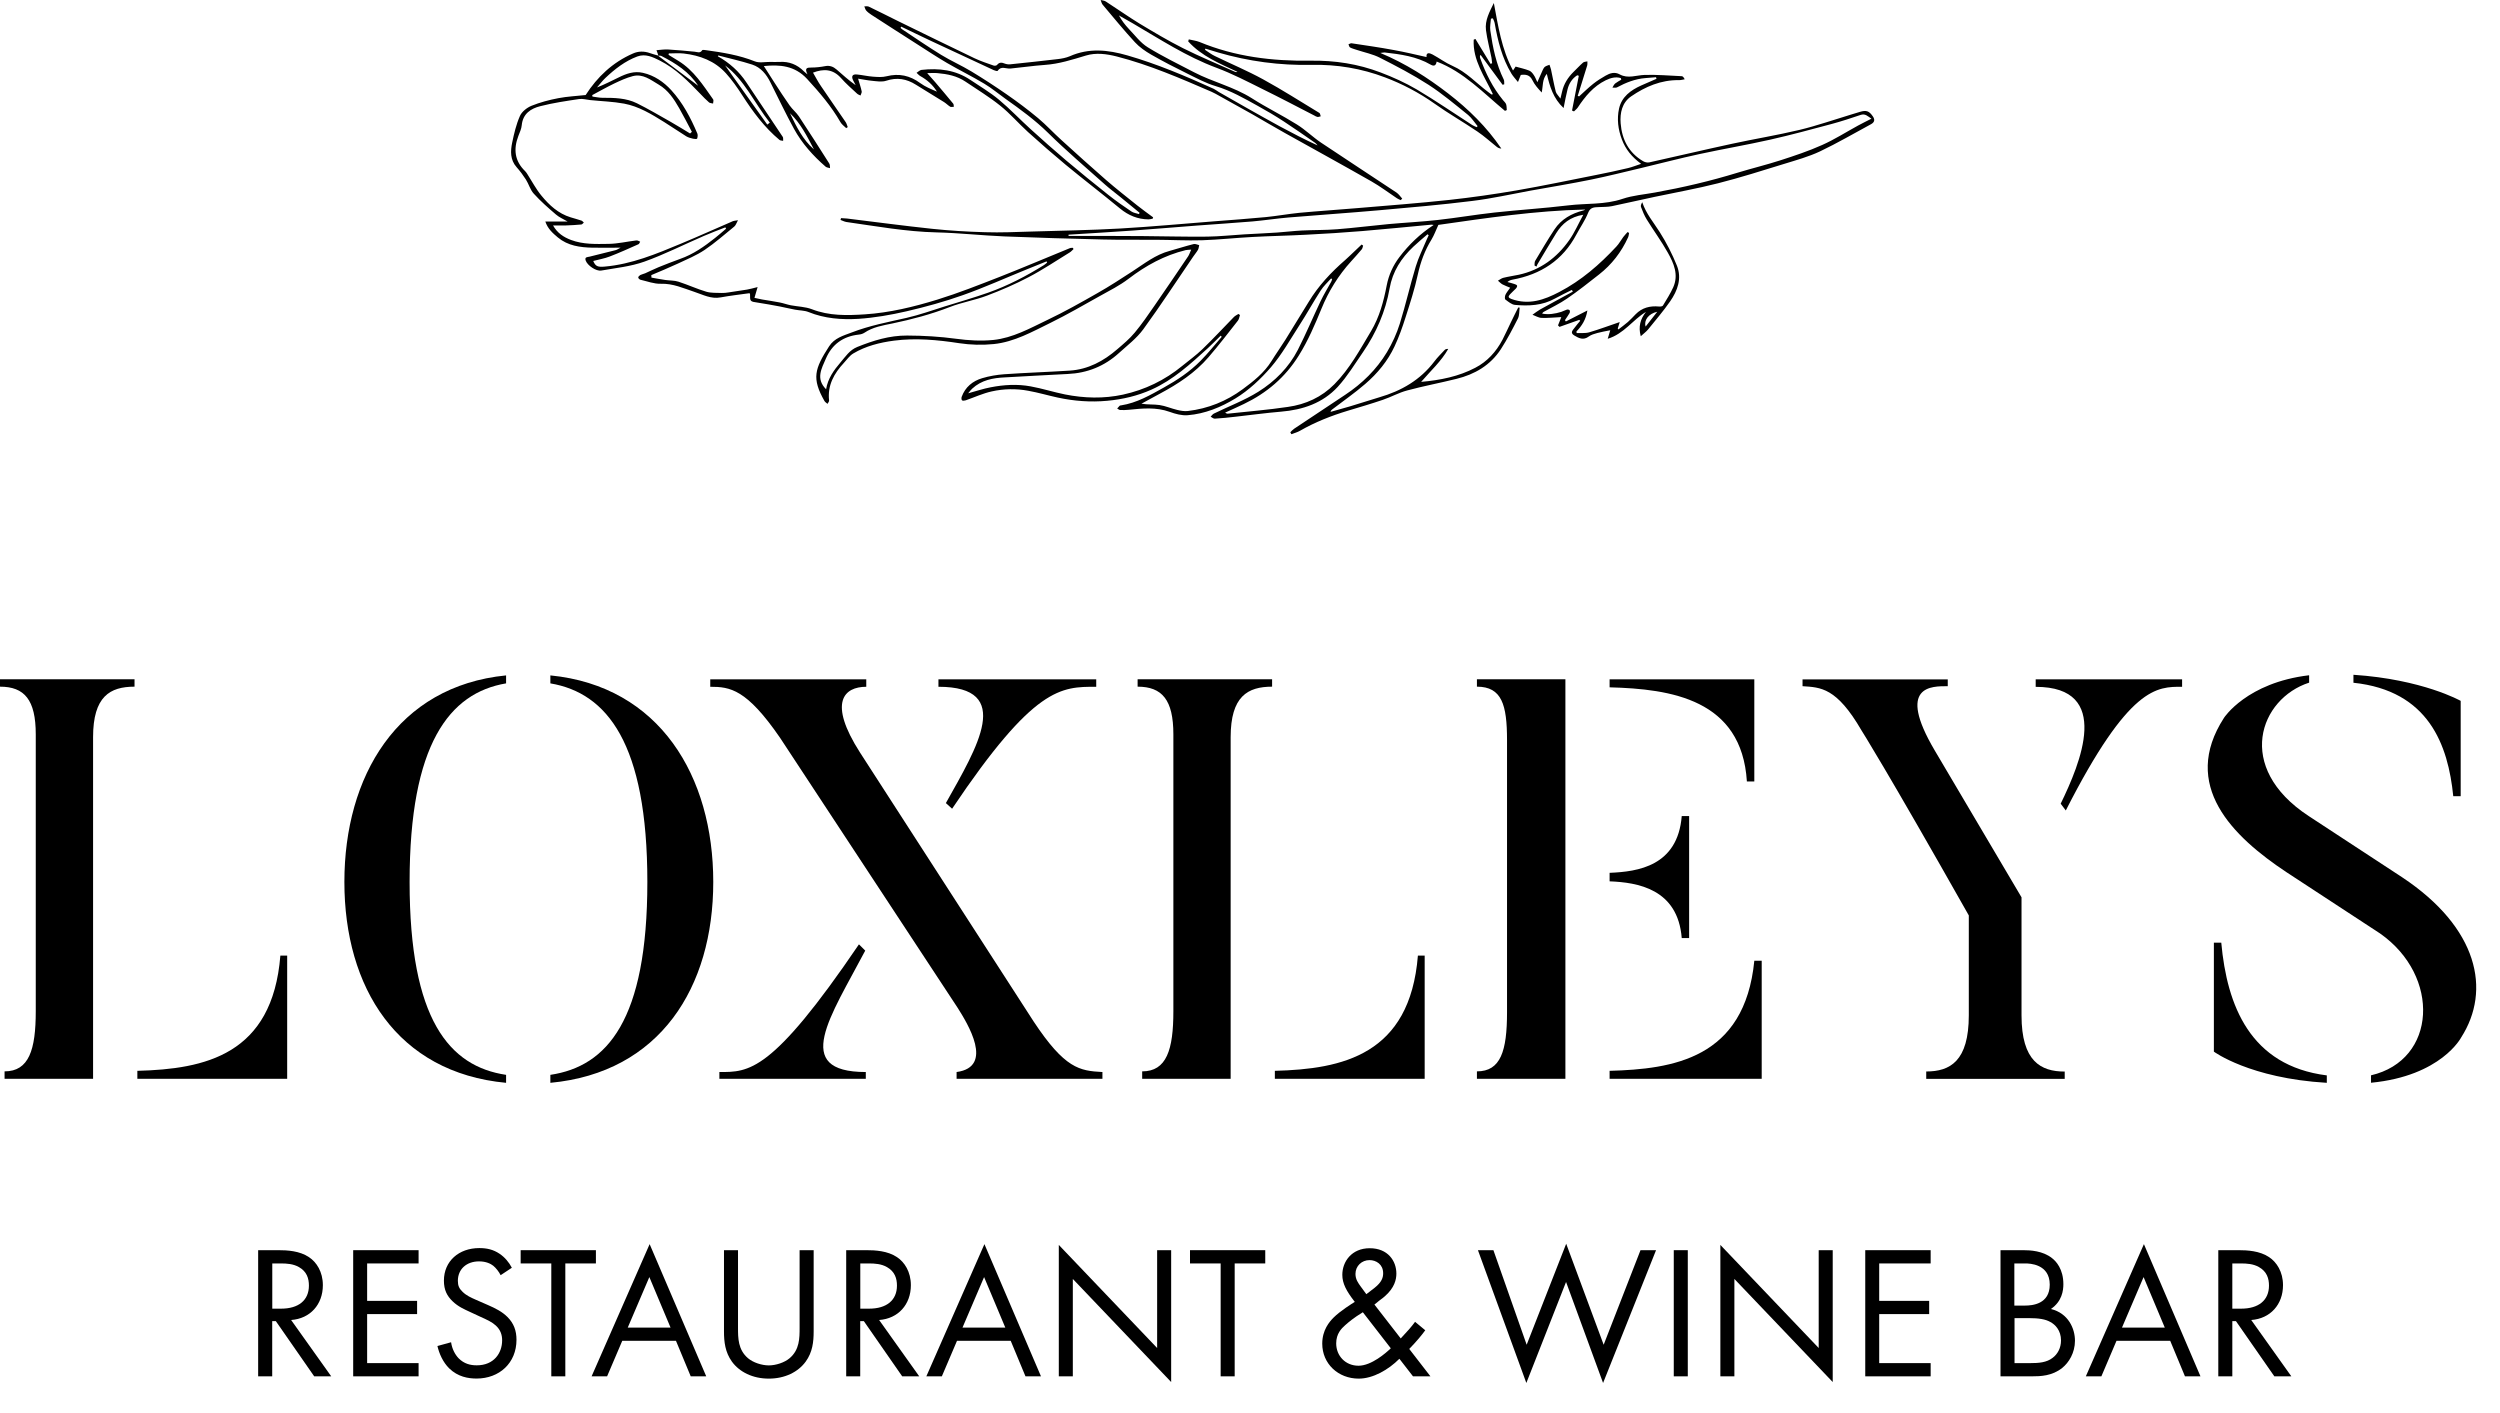
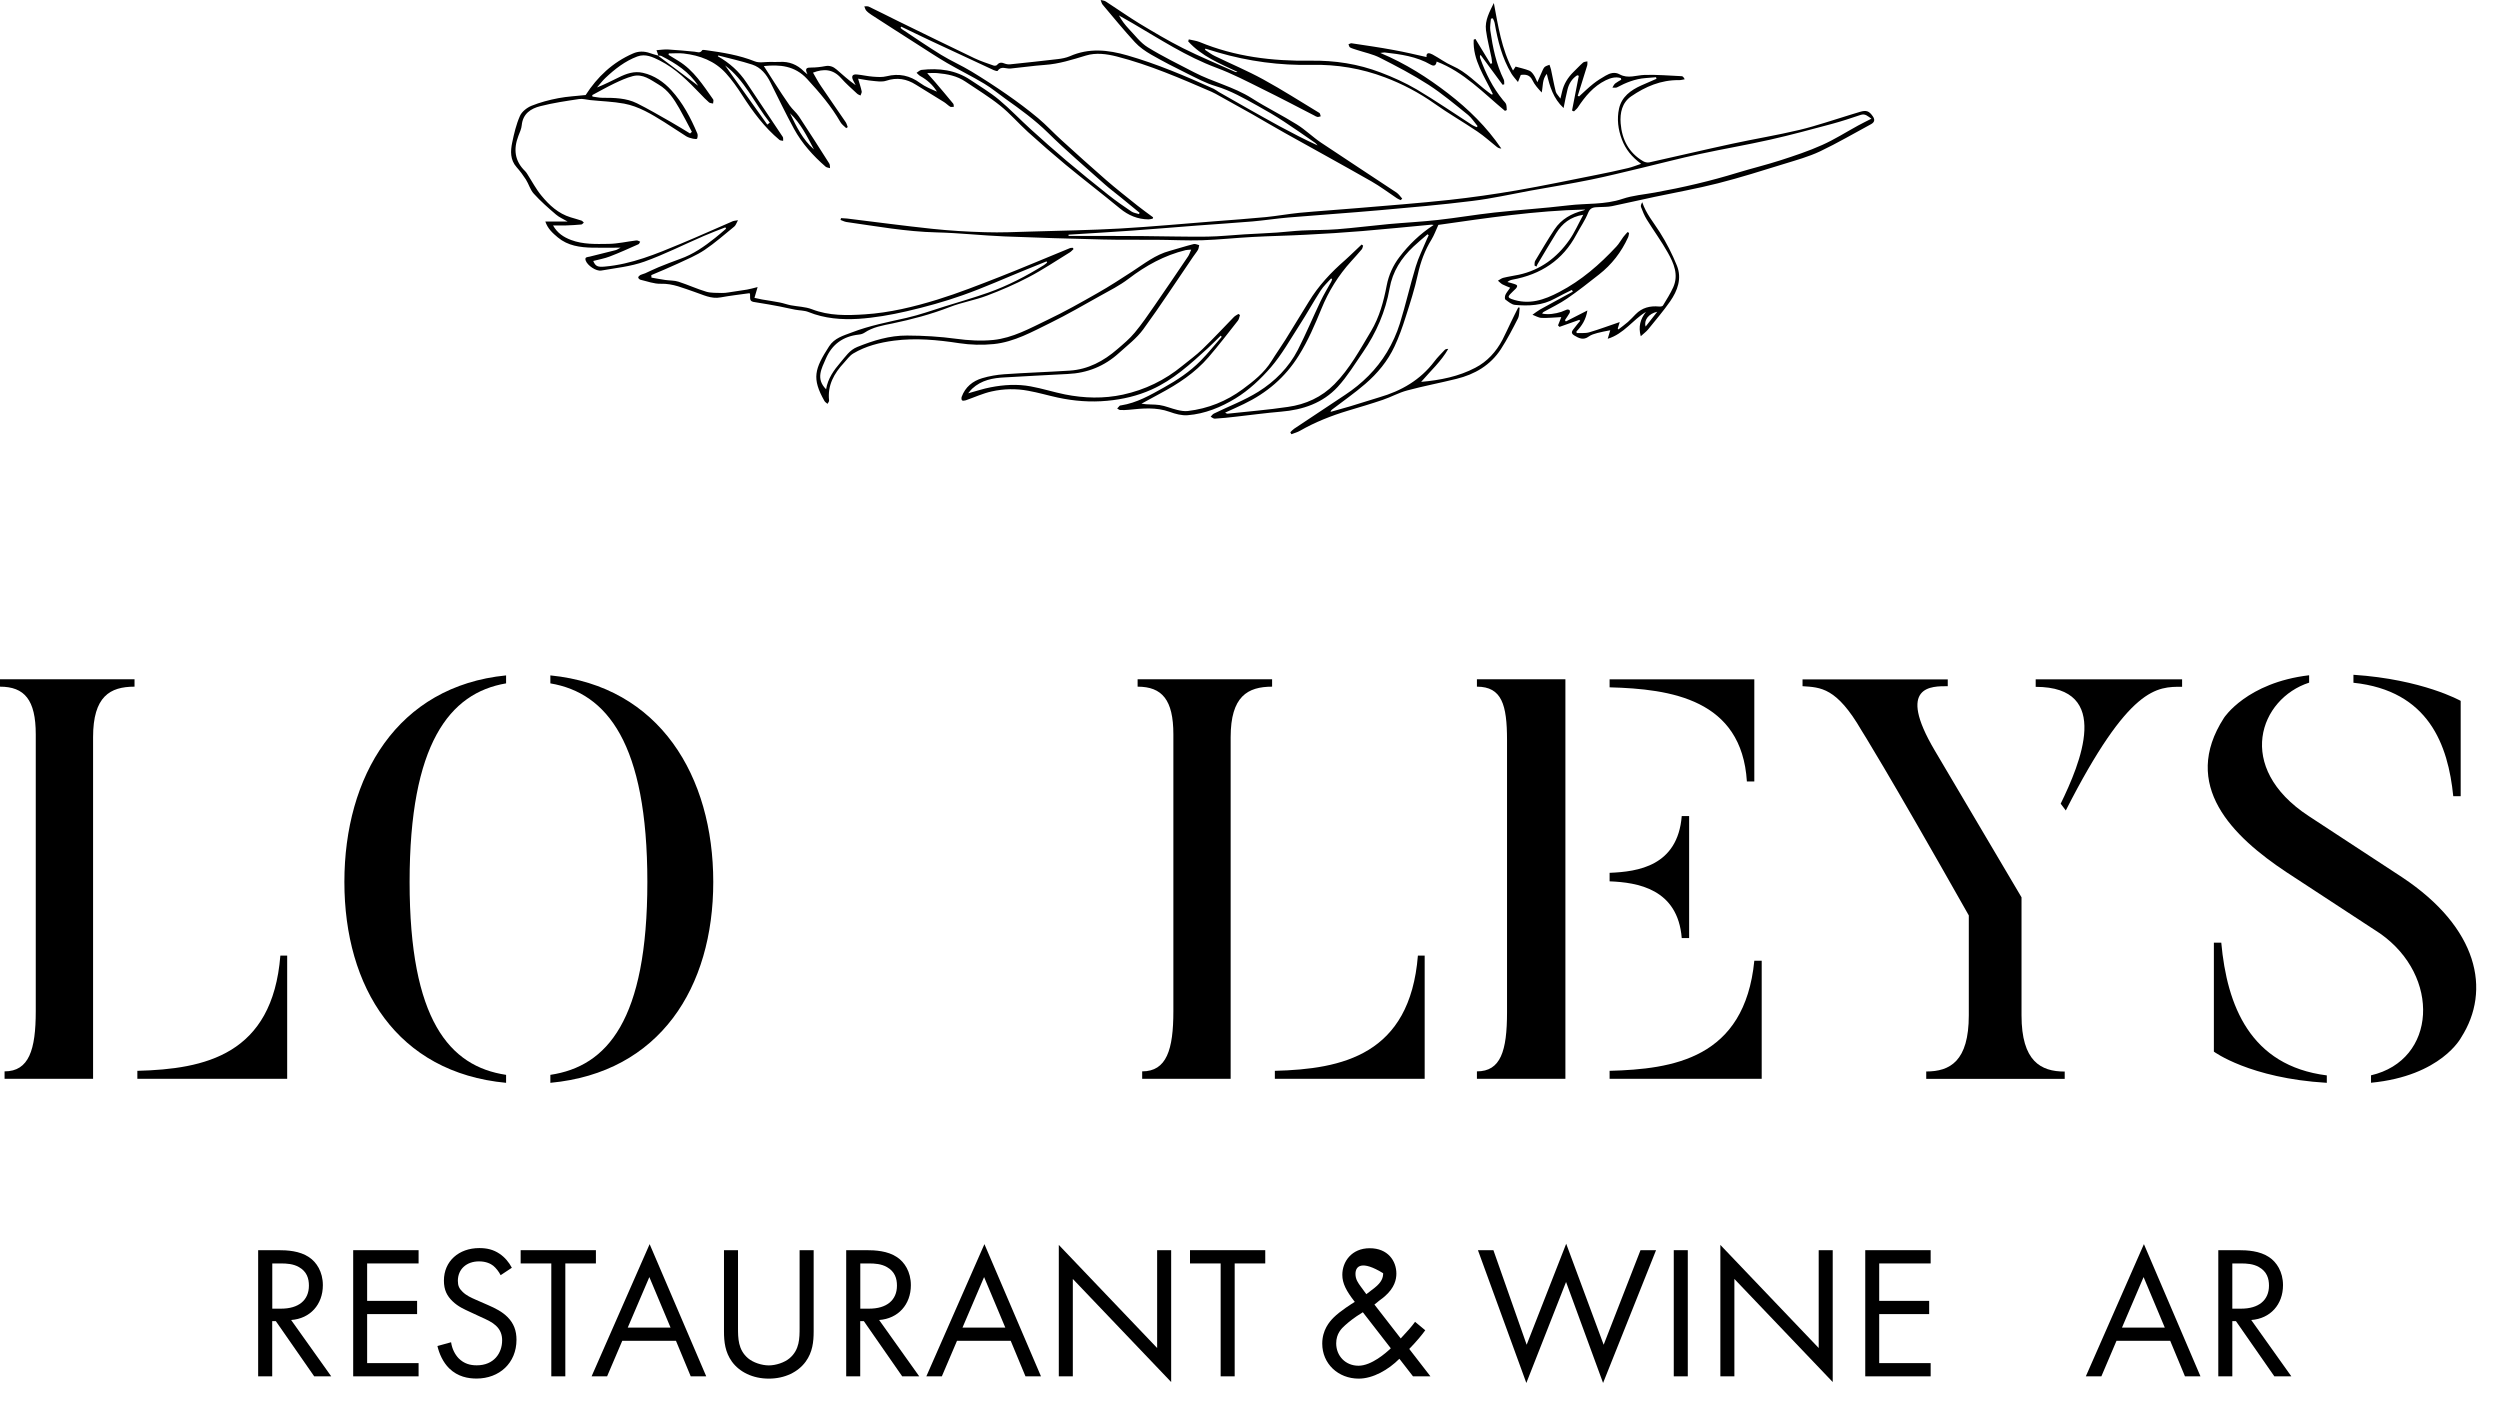
<svg xmlns="http://www.w3.org/2000/svg" fill="none" height="100%" overflow="visible" preserveAspectRatio="none" style="display: block;" viewBox="0 0 69 39" width="100%">
  <g id="Layer 1">
    <g id="Group">
      <path d="M2.569 29.775H0.126V29.57C0.8 29.57 0.987 28.974 0.987 27.911V20.268C0.987 19.313 0.674 18.952 0 18.952V18.748H3.713V18.952C3.038 18.952 2.569 19.218 2.569 20.346V29.775ZM7.926 29.775H3.791V29.555C5.655 29.507 7.519 29.116 7.738 26.375H7.926V29.773V29.775Z" fill="black" id="Vector" />
      <path d="M13.968 29.666V29.886C10.96 29.603 9.505 27.254 9.505 24.342C9.505 21.43 10.962 18.939 13.968 18.641V18.861C12.402 19.126 11.305 20.538 11.305 24.342C11.305 28.146 12.402 29.431 13.968 29.666ZM15.19 29.886V29.666C16.756 29.431 17.867 28.163 17.867 24.342C17.867 20.52 16.756 19.126 15.19 18.861V18.641C18.213 18.939 19.686 21.43 19.686 24.342C19.686 27.254 18.213 29.603 15.19 29.886Z" fill="black" id="Vector_2" />
-       <path d="M30.427 29.588V29.775H26.402V29.588C27.45 29.447 26.7 28.242 26.432 27.817L21.53 20.364C20.605 19.018 20.151 18.955 19.603 18.955V18.75H23.909V18.955C23.298 18.955 22.843 19.377 23.737 20.771L28.529 28.194C29.39 29.494 29.797 29.555 30.423 29.588H30.427ZM23.881 26.236C22.926 28.052 21.83 29.588 23.896 29.588V29.775H19.855V29.588C20.669 29.588 21.295 29.618 23.707 26.064L23.879 26.236H23.881ZM25.901 18.955V18.75H30.256V18.955C29.286 18.955 28.548 18.939 26.278 22.321L26.106 22.165C26.967 20.629 28 18.955 25.901 18.955Z" fill="black" id="Vector_3" />
      <path d="M33.966 29.775H31.524V29.57C32.198 29.57 32.385 28.974 32.385 27.911V20.268C32.385 19.313 32.072 18.952 31.398 18.952V18.748H35.11V18.952C34.436 18.952 33.966 19.218 33.966 20.346V29.775ZM39.321 29.775H35.186V29.555C37.05 29.507 38.914 29.116 39.134 26.375H39.321V29.773V29.775Z" fill="black" id="Vector_4" />
      <path d="M43.205 29.775H40.763V29.57C41.42 29.57 41.594 29.007 41.594 27.941V20.425C41.594 19.455 41.452 18.952 40.763 18.952V18.748H43.205V29.773V29.775ZM44.425 18.97V18.75H48.419V21.569H48.214C48.073 19.298 46.115 19.015 44.423 18.97H44.425ZM44.425 24.325V24.09C45.209 24.059 46.305 23.902 46.416 22.524H46.62V25.89H46.416C46.307 24.529 45.193 24.355 44.425 24.325ZM48.623 29.775H44.425V29.555C46.163 29.507 48.153 29.227 48.419 26.517H48.623V29.775Z" fill="black" id="Vector_5" />
      <path d="M56.986 29.573V29.777H53.164V29.573C53.821 29.573 54.339 29.29 54.339 28.022V25.266C52.038 21.195 51.379 20.162 51.379 20.162C50.689 18.972 50.252 18.972 49.75 18.939V18.752H53.758V18.939C53.319 18.939 52.334 18.909 53.397 20.71L55.794 24.766V28.024C55.794 29.292 56.327 29.575 56.984 29.575L56.986 29.573ZM56.185 18.75H60.226V18.955C59.537 18.955 58.769 18.924 57.016 22.369L56.875 22.182C57.408 21.086 58.315 18.957 56.185 18.957V18.752V18.75Z" fill="black" id="Vector_6" />
      <path d="M67.93 28.631C67.93 28.631 67.382 29.697 65.44 29.884V29.679C67.256 29.257 67.367 26.939 65.69 25.764L63.106 24.072C61.618 23.085 60.176 21.675 61.383 19.811C61.383 19.811 62.01 18.841 63.732 18.637V18.841C62.371 19.281 61.666 21.175 63.717 22.521L66.301 24.214C68.4 25.608 68.761 27.33 67.93 28.631ZM64.22 29.681V29.886C62.09 29.76 61.103 29.025 61.103 29.025V26.017H61.307C61.464 27.754 62.105 29.414 64.22 29.681ZM64.955 18.844V18.624C66.867 18.75 67.915 19.344 67.915 19.344V21.976H67.71C67.569 20.566 67.036 19.063 64.955 18.844Z" fill="black" id="Vector_7" />
    </g>
    <path d="M18.167 1.52C18.154 1.485 18.141 1.451 18.119 1.385C18.235 1.377 18.339 1.359 18.444 1.366C18.687 1.379 18.931 1.405 19.172 1.427C19.246 1.433 19.322 1.481 19.381 1.385C19.392 1.37 19.453 1.381 19.488 1.385C19.944 1.448 20.399 1.52 20.834 1.694C20.958 1.744 21.116 1.707 21.258 1.709C21.343 1.709 21.428 1.714 21.512 1.709C21.778 1.692 22.002 1.781 22.189 1.97C22.208 1.99 22.23 2.005 22.287 2.053C22.195 1.866 22.282 1.866 22.398 1.864C22.524 1.864 22.652 1.849 22.776 1.825C22.9 1.801 23 1.84 23.089 1.918C23.259 2.066 23.424 2.216 23.616 2.351C23.592 2.305 23.566 2.26 23.544 2.212C23.492 2.103 23.529 2.044 23.648 2.055C23.798 2.07 23.946 2.105 24.094 2.116C24.218 2.125 24.351 2.136 24.468 2.105C24.814 2.018 25.114 2.084 25.399 2.294C25.536 2.395 25.699 2.46 25.86 2.529C25.747 2.345 25.59 2.205 25.403 2.101C25.362 2.079 25.332 2.04 25.297 2.01C25.343 1.981 25.386 1.936 25.434 1.929C25.915 1.875 26.373 1.929 26.785 2.207C27.05 2.386 27.326 2.547 27.57 2.751C27.876 3.006 28.152 3.299 28.448 3.567C28.768 3.858 29.092 4.145 29.423 4.426C29.808 4.75 30.197 5.068 30.593 5.381C30.795 5.542 31.008 5.69 31.224 5.835C31.284 5.877 31.365 5.885 31.437 5.909C31.441 5.896 31.448 5.885 31.452 5.872C31.278 5.731 31.106 5.587 30.932 5.446C30.786 5.326 30.634 5.215 30.495 5.091C29.969 4.62 29.429 4.163 28.927 3.667C28.564 3.31 28.159 3.017 27.748 2.725C27.552 2.586 27.367 2.429 27.163 2.308C26.828 2.107 26.478 1.936 26.141 1.74C25.86 1.577 25.59 1.396 25.316 1.222C24.892 0.953 24.47 0.679 24.048 0.407C23.998 0.374 23.948 0.337 23.907 0.291C23.881 0.261 23.872 0.215 23.855 0.176C23.896 0.176 23.944 0.167 23.979 0.183C24.251 0.313 24.518 0.45 24.788 0.583C25.49 0.926 26.191 1.27 26.895 1.607C27.065 1.688 27.245 1.746 27.422 1.809C27.45 1.82 27.502 1.812 27.517 1.794C27.581 1.714 27.648 1.72 27.731 1.755C27.776 1.772 27.833 1.781 27.883 1.775C28.322 1.729 28.759 1.683 29.197 1.631C29.307 1.618 29.423 1.596 29.525 1.553C30.053 1.318 30.58 1.374 31.115 1.529C31.937 1.766 32.72 2.099 33.498 2.451C33.548 2.475 33.592 2.512 33.64 2.54C33.91 2.695 34.179 2.849 34.449 3.001C34.74 3.164 35.032 3.33 35.325 3.489C35.665 3.671 36.006 3.85 36.365 4.013C36.343 3.989 36.324 3.961 36.298 3.943C36.013 3.745 35.728 3.545 35.439 3.356C35.202 3.201 34.958 3.056 34.712 2.921C34.338 2.714 33.968 2.501 33.553 2.377C33.281 2.297 33.024 2.157 32.768 2.031C32.431 1.866 32.098 1.694 31.772 1.507C31.611 1.414 31.45 1.303 31.324 1.166C31.015 0.831 30.726 0.476 30.432 0.128C30.404 0.093 30.395 0.043 30.378 -7.815e-05C30.427 0.013 30.484 0.015 30.523 0.043C30.83 0.241 31.13 0.454 31.443 0.646C31.837 0.883 32.233 1.12 32.644 1.327C33.116 1.564 33.603 1.764 34.084 1.981C34.103 1.99 34.125 1.994 34.153 1.983C33.666 1.753 33.164 1.553 32.794 1.142C32.8 1.124 32.807 1.105 32.811 1.087C32.909 1.111 33.014 1.122 33.107 1.159C34.088 1.566 35.119 1.69 36.169 1.675C36.839 1.664 37.485 1.764 38.107 2.001C38.449 2.131 38.786 2.284 39.101 2.468C39.623 2.777 40.123 3.123 40.635 3.452C40.672 3.475 40.715 3.491 40.756 3.51C40.765 3.502 40.774 3.491 40.782 3.482C40.695 3.378 40.621 3.256 40.517 3.171C40.16 2.884 39.81 2.588 39.427 2.34C38.999 2.064 38.542 1.825 38.086 1.594C37.888 1.492 37.659 1.448 37.446 1.377C37.383 1.355 37.318 1.34 37.261 1.309C37.237 1.296 37.233 1.253 37.218 1.222C37.246 1.214 37.276 1.192 37.3 1.194C37.692 1.253 38.083 1.309 38.47 1.381C38.771 1.435 39.069 1.507 39.373 1.575C39.356 1.44 39.451 1.457 39.536 1.503C39.723 1.603 39.893 1.733 40.084 1.816C40.474 1.986 40.752 2.301 41.083 2.547C41.109 2.566 41.135 2.586 41.163 2.606C41.167 2.61 41.18 2.606 41.204 2.599C40.976 2.112 40.645 1.662 40.674 1.096C40.689 1.09 40.706 1.081 40.721 1.074C40.861 1.303 41 1.531 41.139 1.762C41.154 1.757 41.17 1.751 41.183 1.746C41.176 1.696 41.174 1.644 41.165 1.594C41.115 1.34 41.046 1.09 41.013 0.833C40.978 0.559 41.115 0.322 41.23 0.083C41.35 0.715 41.439 1.351 41.759 1.946C41.8 1.886 41.824 1.846 41.831 1.838C41.97 1.877 42.092 1.903 42.207 1.949C42.259 1.97 42.303 2.025 42.335 2.075C42.37 2.125 42.392 2.186 42.431 2.268C42.49 2.134 42.533 2.031 42.579 1.933C42.594 1.901 42.614 1.862 42.642 1.842C42.677 1.816 42.725 1.805 42.766 1.788C42.779 1.829 42.796 1.87 42.807 1.914C42.851 2.12 42.888 2.327 42.94 2.532C42.955 2.588 43.01 2.636 43.068 2.721C43.09 2.632 43.101 2.584 43.112 2.536C43.16 2.318 43.273 2.138 43.431 1.983C43.519 1.899 43.601 1.807 43.693 1.727C43.721 1.703 43.771 1.703 43.812 1.694C43.812 1.733 43.816 1.772 43.806 1.809C43.721 2.09 43.632 2.368 43.545 2.647C43.558 2.651 43.571 2.656 43.584 2.66C43.714 2.542 43.838 2.421 43.975 2.312C44.082 2.227 44.197 2.155 44.315 2.088C44.436 2.018 44.567 1.977 44.704 2.053C44.932 2.179 45.161 2.075 45.391 2.068C45.733 2.057 46.076 2.088 46.418 2.103C46.444 2.103 46.47 2.134 46.498 2.188C46.444 2.197 46.389 2.214 46.335 2.212C45.843 2.205 45.413 2.39 45.019 2.66C44.767 2.834 44.708 3.119 44.73 3.404C44.765 3.847 44.952 4.217 45.352 4.45C45.4 4.478 45.467 4.493 45.519 4.482C46.283 4.313 47.044 4.132 47.81 3.967C48.425 3.834 49.049 3.732 49.663 3.586C50.143 3.471 50.611 3.306 51.083 3.164C51.168 3.138 51.255 3.112 51.34 3.086C51.509 3.036 51.587 3.062 51.688 3.208C51.751 3.297 51.744 3.371 51.64 3.428C51.172 3.68 50.713 3.95 50.233 4.178C49.919 4.326 49.58 4.419 49.247 4.522C48.641 4.709 48.034 4.902 47.416 5.059C46.837 5.207 46.246 5.311 45.661 5.435C45.269 5.518 44.88 5.609 44.489 5.69C44.369 5.714 44.245 5.709 44.123 5.716C44.001 5.722 43.893 5.716 43.832 5.874C43.749 6.083 43.616 6.27 43.51 6.47C43.131 7.186 42.525 7.575 41.742 7.719C41.698 7.728 41.655 7.741 41.605 7.784C41.67 7.801 41.733 7.817 41.796 7.838C41.824 7.847 41.865 7.862 41.872 7.884C41.879 7.906 41.857 7.945 41.835 7.967C41.785 8.021 41.724 8.069 41.674 8.126C41.622 8.184 41.624 8.219 41.715 8.252C42.194 8.426 42.616 8.28 43.038 8.058C43.645 7.741 44.151 7.301 44.612 6.805C44.686 6.727 44.736 6.629 44.802 6.542C44.839 6.494 44.88 6.451 44.921 6.405C44.934 6.414 44.95 6.42 44.963 6.429C44.954 6.47 44.952 6.516 44.934 6.553C44.749 6.958 44.484 7.303 44.132 7.577C43.843 7.804 43.556 8.032 43.253 8.239C43.049 8.38 42.822 8.487 42.605 8.608C42.59 8.617 42.575 8.628 42.564 8.656C42.744 8.689 42.918 8.661 43.09 8.608C43.144 8.591 43.194 8.561 43.247 8.545C43.268 8.539 43.307 8.545 43.321 8.563C43.334 8.578 43.331 8.619 43.321 8.639C43.281 8.706 43.236 8.771 43.192 8.837L43.218 8.872C43.403 8.778 43.586 8.684 43.812 8.569C43.771 8.822 43.66 8.993 43.51 9.148C43.512 9.163 43.514 9.178 43.516 9.193C43.632 9.187 43.753 9.204 43.862 9.172C44.138 9.091 44.41 8.989 44.704 8.889C44.684 8.952 44.667 9.009 44.65 9.067L44.667 9.093C44.756 9.024 44.847 8.959 44.932 8.885C45.006 8.819 45.074 8.745 45.143 8.674C45.322 8.491 45.541 8.437 45.789 8.46C45.826 8.465 45.885 8.456 45.898 8.432C45.998 8.267 46.102 8.104 46.181 7.93C46.335 7.584 46.198 7.269 46.033 6.975C45.857 6.66 45.641 6.366 45.45 6.057C45.385 5.951 45.335 5.831 45.291 5.711C45.278 5.674 45.302 5.624 45.326 5.581C45.43 5.896 45.639 6.138 45.809 6.407C45.994 6.699 46.154 7.012 46.283 7.332C46.424 7.686 46.302 8.021 46.096 8.317C45.909 8.587 45.693 8.837 45.487 9.093C45.435 9.156 45.365 9.206 45.285 9.28C45.213 9.015 45.274 8.806 45.428 8.608C45.06 8.83 44.821 9.215 44.373 9.35C44.395 9.276 44.412 9.217 44.443 9.115C44.306 9.143 44.193 9.161 44.086 9.191C44.006 9.213 43.916 9.239 43.851 9.287C43.701 9.4 43.575 9.335 43.447 9.257C43.327 9.183 43.408 9.115 43.455 9.05C43.505 8.982 43.56 8.919 43.614 8.854C43.605 8.845 43.597 8.837 43.588 8.828C43.405 8.893 43.225 8.956 43.042 9.022C43.029 9.009 43.016 8.993 43.001 8.98C43.031 8.904 43.062 8.828 43.092 8.752C42.91 8.761 42.727 8.78 42.546 8.774C42.462 8.771 42.379 8.717 42.296 8.687C42.366 8.639 42.433 8.584 42.505 8.543C42.805 8.376 43.107 8.215 43.41 8.049C43.401 8.034 43.392 8.017 43.384 8.002C43.227 8.08 43.068 8.156 42.914 8.241C42.568 8.434 42.192 8.45 41.813 8.415C41.72 8.406 41.631 8.328 41.548 8.267C41.528 8.252 41.533 8.178 41.548 8.141C41.576 8.078 41.624 8.023 41.681 7.941C41.605 7.908 41.533 7.884 41.468 7.849C41.422 7.823 41.385 7.782 41.343 7.747C41.394 7.719 41.439 7.68 41.494 7.667C41.635 7.632 41.781 7.612 41.922 7.582C42.514 7.453 42.968 7.114 43.31 6.629C43.458 6.42 43.56 6.181 43.699 5.927C43.34 5.985 43.116 6.17 42.951 6.436C42.775 6.718 42.607 7.008 42.435 7.293C42.422 7.312 42.418 7.336 42.407 7.358C42.39 7.349 42.37 7.338 42.353 7.329C42.357 7.286 42.35 7.236 42.37 7.201C42.544 6.91 42.716 6.616 42.903 6.333C43.092 6.048 43.373 5.892 43.699 5.809C43.716 5.805 43.734 5.798 43.749 5.783C42.377 5.814 41.024 6.018 39.699 6.207C39.632 6.351 39.584 6.488 39.51 6.61C39.325 6.91 39.208 7.229 39.132 7.575C39.045 7.975 38.919 8.367 38.794 8.756C38.708 9.028 38.612 9.3 38.49 9.559C38.301 9.966 38.016 10.309 37.679 10.598C37.387 10.851 37.068 11.07 36.763 11.305C36.746 11.318 36.73 11.336 36.724 11.368C36.902 11.318 37.083 11.268 37.259 11.216C37.529 11.136 37.798 11.046 38.068 10.966C38.677 10.79 39.201 10.488 39.59 9.974C39.675 9.861 39.778 9.761 39.873 9.659C39.893 9.637 39.925 9.628 39.971 9.631C39.778 9.972 39.488 10.233 39.223 10.54C39.758 10.492 40.263 10.39 40.719 10.15C41.046 9.981 41.294 9.709 41.468 9.378C41.548 9.224 41.618 9.065 41.694 8.909C41.761 8.767 41.833 8.628 41.903 8.487C41.916 8.487 41.929 8.489 41.942 8.491C41.929 8.591 41.937 8.702 41.896 8.787C41.75 9.076 41.6 9.365 41.424 9.637C41.135 10.081 40.704 10.333 40.197 10.457C39.745 10.57 39.286 10.655 38.836 10.777C38.605 10.838 38.392 10.96 38.164 11.036C37.848 11.144 37.526 11.238 37.207 11.334C36.746 11.473 36.3 11.649 35.882 11.888C35.808 11.932 35.721 11.953 35.641 11.984C35.632 11.966 35.621 11.949 35.613 11.93C35.647 11.897 35.678 11.86 35.717 11.834C36.187 11.521 36.657 11.21 37.124 10.899C37.594 10.588 37.992 10.2 38.281 9.718C38.427 9.474 38.549 9.206 38.634 8.935C38.797 8.413 38.916 7.88 39.075 7.356C39.151 7.101 39.275 6.86 39.377 6.612C39.395 6.57 39.412 6.531 39.432 6.492C39.421 6.483 39.41 6.475 39.399 6.466C39.269 6.579 39.136 6.688 39.012 6.805C38.675 7.123 38.436 7.49 38.353 7.96C38.24 8.6 37.985 9.185 37.618 9.72C37.394 10.046 37.187 10.387 36.922 10.677C36.509 11.125 35.961 11.312 35.356 11.362C34.938 11.397 34.523 11.455 34.105 11.501C33.914 11.523 33.722 11.544 33.529 11.555C33.492 11.558 33.453 11.521 33.414 11.501C33.444 11.471 33.468 11.431 33.505 11.414C33.914 11.214 34.347 11.051 34.73 10.812C35.186 10.527 35.571 10.142 35.821 9.655C36.045 9.215 36.237 8.758 36.448 8.313C36.535 8.13 36.641 7.958 36.739 7.78C36.752 7.756 36.759 7.732 36.767 7.706C36.759 7.699 36.748 7.691 36.739 7.684C36.641 7.795 36.53 7.895 36.452 8.017C36.248 8.332 36.067 8.663 35.863 8.978C35.61 9.37 35.38 9.783 35.08 10.133C34.797 10.461 34.466 10.772 34.099 10.996C33.703 11.238 33.255 11.423 32.779 11.46C32.618 11.473 32.441 11.425 32.285 11.368C31.911 11.233 31.535 11.271 31.154 11.31C31.076 11.318 30.993 11.32 30.915 11.316C30.889 11.316 30.863 11.288 30.834 11.275C30.856 11.249 30.878 11.223 30.902 11.199C30.91 11.19 30.928 11.19 30.943 11.188C31.376 11.12 31.748 10.905 32.122 10.696C32.489 10.492 32.84 10.259 33.135 9.959C33.342 9.75 33.527 9.517 33.72 9.296L33.69 9.265C33.572 9.38 33.457 9.5 33.335 9.611C32.857 10.046 32.381 10.485 31.782 10.753C31.393 10.927 30.982 11.023 30.556 11.062C30.097 11.105 29.645 11.07 29.194 10.973C28.922 10.914 28.657 10.835 28.383 10.786C28.046 10.722 27.704 10.729 27.372 10.803C27.126 10.857 26.893 10.966 26.654 11.049C26.621 11.059 26.573 11.066 26.552 11.049C26.534 11.033 26.532 10.979 26.543 10.951C26.641 10.683 26.845 10.516 27.108 10.438C27.304 10.379 27.513 10.344 27.718 10.329C28.318 10.287 28.92 10.268 29.523 10.229C30.032 10.196 30.46 9.966 30.839 9.637C31.006 9.494 31.178 9.35 31.319 9.18C31.515 8.945 31.687 8.693 31.861 8.441C32.174 7.989 32.483 7.532 32.792 7.075C32.824 7.027 32.842 6.968 32.877 6.89C32.807 6.897 32.766 6.894 32.726 6.903C32.139 7.047 31.626 7.329 31.147 7.695C30.902 7.882 30.621 8.023 30.351 8.173C29.903 8.423 29.457 8.682 28.996 8.909C28.494 9.154 27.998 9.437 27.43 9.496C27.115 9.528 26.787 9.52 26.473 9.472C25.873 9.38 25.273 9.324 24.673 9.402C24.281 9.454 23.894 9.55 23.548 9.757C23.448 9.818 23.374 9.926 23.291 10.016C23.02 10.307 22.835 10.635 22.883 11.055C22.885 11.084 22.854 11.116 22.839 11.146C22.811 11.12 22.772 11.099 22.754 11.066C22.402 10.444 22.48 10.185 22.883 9.559C23.03 9.33 23.272 9.265 23.507 9.176C23.996 8.987 24.509 8.889 25.018 8.774C25.375 8.693 25.723 8.567 26.073 8.458C26.473 8.334 26.876 8.217 27.272 8.078C27.815 7.886 28.324 7.621 28.814 7.316C28.844 7.297 28.87 7.271 28.901 7.247L28.885 7.214C28.703 7.288 28.518 7.362 28.335 7.436C27.75 7.673 27.174 7.934 26.578 8.145C26.069 8.326 25.543 8.471 25.016 8.593C24.581 8.693 24.135 8.771 23.692 8.8C23.228 8.828 22.761 8.793 22.317 8.613C22.204 8.567 22.069 8.571 21.945 8.547C21.804 8.521 21.663 8.487 21.519 8.458C21.321 8.421 21.121 8.384 20.923 8.354C20.699 8.321 20.699 8.326 20.701 8.108C20.695 8.102 20.686 8.093 20.679 8.093C20.416 8.13 20.151 8.16 19.89 8.208C19.625 8.258 19.403 8.134 19.166 8.056C18.863 7.956 18.576 7.821 18.239 7.832C18.052 7.838 17.863 7.764 17.676 7.721C17.65 7.714 17.615 7.68 17.615 7.658C17.615 7.636 17.648 7.604 17.674 7.59C17.715 7.569 17.763 7.562 17.806 7.543C17.93 7.488 18.05 7.427 18.176 7.375C18.372 7.295 18.57 7.219 18.768 7.147C19.129 7.021 19.438 6.805 19.733 6.57C19.838 6.488 19.938 6.399 20.04 6.312C20.033 6.299 20.027 6.288 20.02 6.275C19.822 6.353 19.622 6.427 19.427 6.512C18.878 6.749 18.343 7.021 17.785 7.221C17.406 7.356 16.995 7.397 16.597 7.467C16.451 7.493 16.21 7.325 16.164 7.188C16.132 7.09 16.214 7.097 16.271 7.084C16.512 7.025 16.754 6.966 16.995 6.903C17.03 6.894 17.06 6.871 17.128 6.836C16.845 6.836 16.599 6.84 16.353 6.836C16.01 6.829 15.673 6.784 15.396 6.553C15.259 6.438 15.118 6.316 15.051 6.114C15.262 6.114 15.455 6.114 15.666 6.114C15.546 6.044 15.433 5.998 15.346 5.922C15.133 5.74 14.92 5.553 14.731 5.344C14.633 5.237 14.594 5.078 14.513 4.952C14.437 4.833 14.352 4.72 14.259 4.615C14.078 4.411 14.087 4.171 14.137 3.932C14.189 3.684 14.248 3.432 14.35 3.201C14.402 3.082 14.542 2.973 14.666 2.921C14.903 2.825 15.157 2.758 15.409 2.71C15.657 2.662 15.912 2.651 16.164 2.623C16.482 2.127 16.906 1.722 17.469 1.477C17.621 1.409 17.78 1.409 17.939 1.466C18.009 1.492 18.082 1.509 18.154 1.531C18.533 1.816 18.913 2.101 19.27 2.368C19.276 2.392 19.276 2.379 19.27 2.368C19.022 1.983 18.652 1.749 18.256 1.546C18.226 1.531 18.187 1.538 18.15 1.535L18.167 1.52ZM24.877 0.731L24.855 0.77C24.868 0.783 24.881 0.796 24.897 0.807C25.253 1.044 25.608 1.287 25.973 1.512C26.245 1.679 26.539 1.807 26.813 1.973C27.143 2.173 27.467 2.384 27.783 2.603C28.081 2.81 28.372 3.027 28.651 3.26C28.877 3.449 29.077 3.669 29.297 3.867C29.705 4.237 30.114 4.609 30.53 4.97C30.81 5.213 31.104 5.442 31.393 5.674C31.535 5.787 31.68 5.89 31.826 5.998C31.822 6.011 31.82 6.022 31.815 6.035C31.778 6.042 31.739 6.055 31.702 6.055C31.402 6.053 31.145 5.946 30.913 5.755C30.419 5.348 29.912 4.959 29.418 4.552C29.064 4.258 28.716 3.954 28.374 3.645C28.113 3.408 27.881 3.136 27.607 2.917C27.304 2.673 26.969 2.471 26.647 2.253C26.413 2.094 26.145 2.042 25.871 2.018C25.782 2.01 25.691 2.018 25.59 2.018C25.675 2.114 25.743 2.188 25.81 2.266C25.977 2.464 26.145 2.66 26.308 2.86C26.326 2.88 26.319 2.917 26.326 2.947C26.293 2.947 26.252 2.96 26.228 2.947C26.167 2.91 26.119 2.858 26.058 2.819C25.799 2.658 25.538 2.501 25.279 2.338C25.021 2.175 24.757 2.129 24.457 2.229C24.338 2.268 24.192 2.242 24.059 2.229C23.935 2.218 23.814 2.19 23.683 2.171C23.72 2.299 23.759 2.408 23.783 2.523C23.79 2.555 23.761 2.597 23.75 2.636C23.72 2.621 23.683 2.61 23.657 2.586C23.505 2.445 23.348 2.308 23.211 2.153C22.989 1.905 22.733 1.892 22.439 2.005C22.513 2.131 22.578 2.26 22.661 2.379C22.885 2.712 23.115 3.038 23.341 3.371C23.368 3.41 23.378 3.462 23.398 3.508L23.355 3.536C23.3 3.482 23.233 3.436 23.196 3.371C22.944 2.932 22.619 2.551 22.276 2.179C21.934 1.809 21.519 1.779 21.082 1.823C21.177 1.975 21.275 2.129 21.375 2.281C21.512 2.492 21.649 2.706 21.795 2.912C21.871 3.019 21.978 3.104 22.05 3.212C22.334 3.643 22.613 4.078 22.889 4.515C22.911 4.548 22.902 4.598 22.909 4.641C22.867 4.628 22.817 4.626 22.787 4.6C22.439 4.298 22.134 3.958 21.913 3.554C21.684 3.134 21.478 2.701 21.264 2.275C21.154 2.053 21.001 1.862 20.762 1.783C20.455 1.683 20.138 1.614 19.825 1.531C19.822 1.531 19.816 1.544 19.812 1.553C20.131 1.733 20.399 1.97 20.603 2.279C20.936 2.78 21.271 3.278 21.604 3.778C21.621 3.804 21.612 3.85 21.615 3.887C21.582 3.878 21.538 3.882 21.515 3.863C21.097 3.515 20.779 3.084 20.488 2.632C20.351 2.418 20.205 2.21 20.036 2.023C19.727 1.681 19.318 1.529 18.87 1.477C18.735 1.461 18.596 1.475 18.459 1.475C18.459 1.488 18.454 1.501 18.452 1.514C18.544 1.57 18.633 1.625 18.724 1.681C19.148 1.94 19.405 2.351 19.683 2.743C19.701 2.766 19.683 2.819 19.681 2.858C19.644 2.847 19.596 2.849 19.57 2.827C19.485 2.753 19.407 2.673 19.329 2.59C18.992 2.24 18.65 1.894 18.211 1.672C18.017 1.575 17.815 1.475 17.589 1.559C17.252 1.686 16.973 1.903 16.714 2.147C16.627 2.227 16.556 2.325 16.477 2.414C16.688 2.331 16.882 2.231 17.078 2.136C17.289 2.031 17.506 1.955 17.745 2.01C18.059 2.081 18.322 2.264 18.528 2.49C18.844 2.836 19.063 3.251 19.246 3.684C19.264 3.726 19.255 3.784 19.24 3.828C19.235 3.841 19.163 3.837 19.127 3.828C19.063 3.813 18.996 3.795 18.942 3.763C18.737 3.636 18.539 3.497 18.335 3.371C17.987 3.154 17.632 2.936 17.226 2.86C16.917 2.803 16.601 2.795 16.288 2.762C16.186 2.751 16.079 2.719 15.982 2.734C15.623 2.788 15.264 2.84 14.914 2.93C14.653 2.995 14.431 3.136 14.4 3.456C14.392 3.556 14.344 3.654 14.307 3.752C14.168 4.115 14.202 4.443 14.494 4.724C14.52 4.75 14.542 4.783 14.561 4.815C14.687 5.011 14.796 5.222 14.944 5.4C15.159 5.663 15.409 5.894 15.749 5.998C15.849 6.029 15.949 6.055 16.047 6.088C16.073 6.096 16.092 6.125 16.114 6.144C16.09 6.162 16.069 6.194 16.045 6.196C15.903 6.209 15.764 6.218 15.623 6.222C15.509 6.227 15.394 6.222 15.264 6.222C15.383 6.436 15.56 6.547 15.76 6.623C16.095 6.749 16.447 6.736 16.793 6.731C17.049 6.729 17.306 6.666 17.563 6.636C17.598 6.631 17.634 6.657 17.669 6.67C17.654 6.694 17.643 6.734 17.619 6.742C17.358 6.858 17.097 6.977 16.83 7.079C16.684 7.136 16.525 7.162 16.373 7.203C16.436 7.353 16.499 7.375 16.691 7.358C17.434 7.293 18.115 7.008 18.794 6.725C19.276 6.525 19.753 6.309 20.231 6.103C20.257 6.092 20.29 6.092 20.368 6.079C20.323 6.162 20.305 6.222 20.266 6.253C19.996 6.473 19.733 6.705 19.446 6.899C19.218 7.051 18.959 7.158 18.709 7.275C18.468 7.388 18.222 7.488 17.976 7.593C17.976 7.617 17.978 7.638 17.98 7.662C18.109 7.684 18.237 7.71 18.367 7.728C18.487 7.745 18.613 7.738 18.726 7.775C18.985 7.858 19.235 7.975 19.496 8.052C19.631 8.091 19.781 8.08 19.922 8.086C19.983 8.089 20.044 8.08 20.105 8.071C20.277 8.047 20.447 8.021 20.616 7.993C20.703 7.978 20.788 7.954 20.91 7.923C20.877 8.034 20.853 8.121 20.823 8.221C20.903 8.239 20.966 8.254 21.029 8.265C21.191 8.293 21.354 8.315 21.515 8.347C21.621 8.367 21.723 8.406 21.828 8.426C22.021 8.463 22.226 8.465 22.406 8.534C22.885 8.721 23.378 8.708 23.87 8.676C24.553 8.632 25.221 8.469 25.871 8.269C26.454 8.089 27.026 7.862 27.593 7.641C28.242 7.386 28.883 7.112 29.529 6.849C29.553 6.838 29.586 6.842 29.612 6.84C29.618 6.851 29.625 6.864 29.629 6.875C29.595 6.905 29.564 6.945 29.523 6.968C29.146 7.199 28.779 7.447 28.387 7.651C28.018 7.845 27.631 8.012 27.239 8.16C26.906 8.286 26.545 8.345 26.215 8.474C25.699 8.674 25.171 8.815 24.629 8.928C24.364 8.982 24.092 9.026 23.859 9.183C23.814 9.213 23.755 9.23 23.7 9.235C23.268 9.283 22.963 9.504 22.793 9.9C22.676 10.172 22.509 10.453 22.8 10.744C22.85 10.444 23.015 10.216 23.2 10C23.337 9.842 23.446 9.663 23.661 9.576C24.105 9.398 24.546 9.259 25.038 9.261C25.492 9.263 25.938 9.289 26.389 9.35C26.728 9.396 27.078 9.417 27.415 9.383C27.952 9.328 28.427 9.061 28.905 8.832C29.377 8.608 29.834 8.35 30.288 8.091C30.619 7.904 30.939 7.695 31.258 7.488C31.585 7.275 31.893 7.029 32.281 6.925C32.502 6.864 32.722 6.792 32.946 6.736C32.992 6.725 33.048 6.755 33.098 6.766C33.087 6.808 33.085 6.855 33.066 6.892C33.026 6.962 32.972 7.023 32.929 7.088C32.472 7.756 32.03 8.437 31.554 9.089C31.371 9.339 31.113 9.535 30.88 9.746C30.482 10.107 30.01 10.298 29.471 10.322C28.892 10.348 28.313 10.387 27.735 10.416C27.402 10.431 27.089 10.49 26.832 10.727C26.797 10.759 26.771 10.796 26.721 10.855C26.952 10.792 27.143 10.727 27.339 10.69C27.707 10.618 28.078 10.596 28.446 10.664C28.766 10.722 29.075 10.822 29.392 10.886C29.925 10.992 30.46 11.007 30.993 10.892C31.602 10.759 32.148 10.494 32.631 10.098C32.816 9.946 33.014 9.805 33.185 9.639C33.483 9.352 33.764 9.048 34.053 8.752C34.088 8.715 34.138 8.693 34.181 8.665C34.194 8.676 34.21 8.684 34.223 8.695C34.205 8.748 34.199 8.808 34.166 8.85C33.899 9.189 33.636 9.533 33.353 9.861C32.981 10.292 32.513 10.598 32.015 10.864C31.843 10.955 31.676 11.049 31.504 11.142C31.676 11.173 31.843 11.155 32.002 11.179C32.167 11.203 32.326 11.275 32.492 11.314C32.585 11.336 32.687 11.355 32.783 11.344C33.342 11.279 33.851 11.073 34.299 10.742C34.597 10.522 34.891 10.29 35.093 9.966C35.217 9.765 35.354 9.574 35.478 9.376C35.695 9.028 35.908 8.68 36.121 8.33C36.389 7.886 36.739 7.514 37.129 7.175C37.174 7.136 37.218 7.095 37.261 7.053C37.368 6.953 37.474 6.851 37.581 6.749C37.594 6.76 37.609 6.768 37.622 6.779C37.609 6.814 37.607 6.855 37.585 6.881C37.492 6.992 37.392 7.101 37.294 7.21C36.941 7.597 36.667 8.043 36.472 8.521C36.289 8.967 36.102 9.404 35.845 9.815C35.473 10.414 34.96 10.849 34.329 11.151C34.16 11.233 33.986 11.31 33.814 11.388C33.851 11.416 33.877 11.421 33.901 11.416C34.449 11.357 34.999 11.312 35.545 11.231C36.037 11.162 36.478 10.962 36.831 10.603C37.252 10.177 37.535 9.65 37.84 9.141C38.072 8.752 38.188 8.319 38.273 7.878C38.329 7.588 38.449 7.325 38.623 7.097C38.882 6.755 39.19 6.457 39.569 6.209C39.534 6.205 39.517 6.199 39.501 6.201C38.868 6.259 38.238 6.325 37.603 6.377C37.083 6.42 36.561 6.453 36.039 6.479C35.552 6.505 35.062 6.514 34.575 6.54C34.11 6.564 33.646 6.616 33.179 6.631C32.755 6.644 32.331 6.62 31.907 6.618C31.415 6.614 30.925 6.623 30.434 6.61C29.529 6.588 28.625 6.562 27.72 6.525C27.093 6.499 26.469 6.429 25.845 6.414C25.005 6.394 24.185 6.244 23.359 6.127C23.305 6.118 23.252 6.09 23.198 6.07L23.213 6.02C23.268 6.025 23.322 6.025 23.376 6.031C24.162 6.127 24.947 6.233 25.734 6.316C26.217 6.366 26.702 6.396 27.187 6.409C27.62 6.423 28.052 6.403 28.485 6.39C29.297 6.366 30.108 6.353 30.917 6.307C31.787 6.257 32.657 6.175 33.527 6.107C33.997 6.07 34.466 6.038 34.936 5.992C35.245 5.961 35.552 5.905 35.861 5.874C36.393 5.824 36.931 5.79 37.463 5.744C38.309 5.672 39.156 5.609 39.999 5.518C40.621 5.45 41.241 5.361 41.859 5.255C42.592 5.128 43.321 4.974 44.049 4.83C44.345 4.772 44.641 4.709 44.934 4.639C45.047 4.613 45.154 4.567 45.295 4.522C45.037 4.332 44.867 4.121 44.765 3.852C44.658 3.571 44.623 3.284 44.686 2.995C44.76 2.669 45.008 2.49 45.295 2.36C45.437 2.297 45.578 2.236 45.719 2.175C45.715 2.16 45.711 2.147 45.706 2.131C45.609 2.14 45.513 2.149 45.415 2.155C45.132 2.177 44.876 2.279 44.628 2.412C44.595 2.429 44.545 2.416 44.502 2.418C44.526 2.379 44.545 2.334 44.578 2.305C44.63 2.264 44.691 2.234 44.747 2.199L44.734 2.155C44.591 2.112 44.456 2.149 44.317 2.216C43.977 2.384 43.749 2.66 43.547 2.967C43.519 3.008 43.477 3.038 43.442 3.075C43.425 3.067 43.405 3.06 43.388 3.051C43.451 2.732 43.512 2.412 43.575 2.092C43.56 2.088 43.547 2.081 43.532 2.077C43.39 2.168 43.305 2.303 43.264 2.466C43.223 2.627 43.194 2.79 43.155 2.982C42.868 2.714 42.773 2.384 42.692 2.038C42.562 2.19 42.59 2.375 42.551 2.553C42.451 2.445 42.355 2.34 42.296 2.216C42.222 2.064 42.111 2.051 41.974 2.068C41.95 2.127 41.929 2.181 41.896 2.264C41.822 2.171 41.761 2.107 41.715 2.031C41.457 1.603 41.339 1.129 41.254 0.644C41.246 0.596 41.222 0.552 41.204 0.507C41.187 0.509 41.167 0.513 41.15 0.515C41.143 0.624 41.117 0.737 41.133 0.844C41.2 1.309 41.294 1.77 41.505 2.199C41.522 2.236 41.513 2.284 41.517 2.327C41.502 2.331 41.487 2.336 41.472 2.34C41.27 2.066 41.069 1.794 40.863 1.514C40.852 1.535 40.846 1.544 40.846 1.553C40.846 1.572 40.848 1.59 40.854 1.607C41.004 2.025 41.2 2.418 41.483 2.764C41.513 2.801 41.552 2.834 41.568 2.875C41.585 2.925 41.583 2.984 41.587 3.038C41.57 3.045 41.552 3.054 41.537 3.06C40.939 2.564 40.402 1.986 39.651 1.699C39.638 1.792 39.593 1.844 39.49 1.786C39.097 1.557 38.655 1.498 38.216 1.448C38.19 1.446 38.162 1.455 38.096 1.461C38.799 1.755 39.401 2.142 39.969 2.579C40.53 3.012 41.035 3.506 41.437 4.1C41.38 4.098 41.341 4.078 41.307 4.05C41.13 3.91 40.963 3.756 40.776 3.63C40.387 3.367 39.975 3.132 39.593 2.86C39.166 2.558 38.705 2.316 38.222 2.134C37.577 1.89 36.898 1.775 36.2 1.79C35.323 1.809 34.462 1.694 33.618 1.448C33.501 1.414 33.385 1.377 33.27 1.342L33.257 1.374C33.348 1.433 33.433 1.501 33.529 1.546C33.973 1.762 34.429 1.953 34.862 2.19C35.391 2.479 35.9 2.806 36.415 3.117C36.437 3.13 36.439 3.178 36.452 3.21C36.422 3.217 36.391 3.23 36.363 3.228C36.333 3.223 36.302 3.204 36.274 3.188C35.802 2.945 35.332 2.697 34.853 2.462C34.432 2.253 34.012 2.034 33.572 1.87C32.744 1.562 32.013 1.081 31.261 0.642C31.134 0.568 31.008 0.498 30.882 0.426C30.96 0.568 31.052 0.687 31.154 0.796C31.324 0.972 31.476 1.181 31.678 1.305C32.089 1.559 32.526 1.77 32.955 1.994C33.472 2.264 34.051 2.395 34.551 2.712C34.956 2.971 35.389 3.182 35.795 3.436C36.03 3.582 36.23 3.782 36.461 3.937C37.152 4.4 37.851 4.854 38.544 5.315C38.605 5.357 38.649 5.424 38.701 5.481C38.688 5.496 38.673 5.511 38.66 5.524C38.625 5.507 38.588 5.494 38.555 5.472C38.32 5.315 38.094 5.144 37.848 5.004C37.055 4.552 36.254 4.113 35.456 3.667C35.16 3.502 34.869 3.328 34.575 3.16C34.236 2.969 33.894 2.78 33.553 2.59C33.516 2.571 33.477 2.551 33.44 2.534C32.585 2.164 31.73 1.792 30.823 1.559C30.541 1.488 30.251 1.448 29.971 1.533C29.597 1.646 29.227 1.766 28.833 1.792C28.518 1.814 28.203 1.862 27.887 1.892C27.767 1.903 27.631 1.809 27.533 1.957C27.524 1.968 27.461 1.951 27.428 1.936C26.856 1.67 26.284 1.405 25.712 1.137C25.434 1.007 25.155 0.87 24.877 0.737V0.731ZM51.655 3.278C51.546 3.206 51.481 3.127 51.35 3.173C51.087 3.262 50.824 3.349 50.557 3.421C49.993 3.571 49.43 3.726 48.86 3.854C48.212 4 47.557 4.111 46.907 4.252C46.365 4.369 45.828 4.511 45.289 4.639C44.83 4.748 44.373 4.863 43.914 4.957C43.36 5.07 42.803 5.161 42.246 5.261C41.709 5.359 41.174 5.481 40.635 5.546C39.78 5.653 38.923 5.727 38.066 5.803C37.231 5.877 36.395 5.933 35.56 6.003C35.228 6.031 34.899 6.083 34.566 6.112C34.049 6.155 33.531 6.188 33.016 6.227C32.428 6.272 31.841 6.322 31.254 6.364C30.667 6.405 30.079 6.44 29.492 6.477C29.492 6.488 29.492 6.501 29.492 6.512C29.873 6.512 30.251 6.512 30.632 6.512C30.934 6.512 31.234 6.512 31.537 6.516C32.13 6.52 32.724 6.538 33.318 6.531C33.662 6.527 34.003 6.488 34.347 6.468C34.647 6.451 34.949 6.438 35.249 6.418C35.478 6.403 35.706 6.373 35.934 6.362C36.258 6.346 36.585 6.353 36.907 6.327C37.381 6.29 37.853 6.229 38.325 6.185C38.775 6.144 39.227 6.122 39.675 6.072C40.2 6.014 40.719 5.924 41.246 5.866C41.924 5.792 42.607 5.75 43.286 5.668C43.784 5.607 44.291 5.655 44.78 5.489C45.067 5.392 45.38 5.368 45.68 5.313C46.45 5.174 47.212 4.996 47.962 4.765C48.353 4.646 48.751 4.55 49.141 4.424C49.53 4.298 49.919 4.169 50.291 4.002C50.633 3.85 50.953 3.645 51.283 3.465C51.398 3.402 51.516 3.345 51.657 3.273L51.655 3.278ZM19.046 3.684C19.063 3.669 19.079 3.654 19.096 3.639C18.981 3.421 18.868 3.201 18.746 2.986C18.6 2.732 18.444 2.49 18.178 2.334C17.956 2.203 17.743 2.029 17.465 2.101C17.289 2.147 17.121 2.225 16.956 2.303C16.749 2.403 16.549 2.516 16.345 2.625C16.347 2.638 16.349 2.651 16.353 2.666C16.445 2.677 16.536 2.699 16.625 2.699C16.951 2.699 17.282 2.703 17.58 2.851C17.9 3.01 18.206 3.191 18.517 3.367C18.696 3.469 18.87 3.578 19.046 3.684ZM20.009 1.801C20.388 2.329 20.782 2.884 21.177 3.439L21.247 3.386C20.825 2.849 20.547 2.203 20.007 1.801H20.009ZM21.804 3.125C21.978 3.489 22.154 3.852 22.465 4.124C22.278 3.769 22.102 3.408 21.804 3.125ZM45.741 8.604C45.5 8.656 45.365 8.839 45.419 9.013C45.53 8.874 45.635 8.739 45.741 8.604Z" fill="black" id="Vector_8" />
    <g id="Group_2">
      <path d="M7.684 34.505C7.919 34.505 8.269 34.521 8.53 34.699C8.735 34.834 8.911 35.101 8.911 35.471C8.911 36.004 8.561 36.395 8.035 36.432L9.142 37.987H8.672L7.613 36.463H7.513V37.987H7.125V34.505H7.684ZM7.513 36.119H7.758C8.239 36.119 8.526 35.889 8.526 35.482C8.526 35.288 8.47 35.095 8.25 34.971C8.093 34.882 7.915 34.871 7.75 34.871H7.515V36.119H7.513Z" fill="black" id="Vector_9" />
      <path d="M11.553 34.871H10.133V35.904H11.512V36.269H10.133V37.622H11.553V37.987H9.748V34.505H11.553V34.871Z" fill="black" id="Vector_10" />
      <path d="M13.818 35.195C13.77 35.101 13.691 34.997 13.613 34.934C13.546 34.882 13.42 34.814 13.222 34.814C12.878 34.814 12.637 35.027 12.637 35.351C12.637 35.486 12.674 35.565 12.767 35.654C12.872 35.758 13.002 35.815 13.133 35.873L13.467 36.019C13.672 36.108 13.859 36.202 14.005 36.348C14.183 36.526 14.255 36.728 14.255 36.978C14.255 37.62 13.781 38.048 13.154 38.048C12.924 38.048 12.637 38.001 12.397 37.766C12.226 37.598 12.121 37.359 12.073 37.15L12.45 37.046C12.476 37.228 12.558 37.385 12.658 37.489C12.811 37.642 12.982 37.683 13.159 37.683C13.633 37.683 13.859 37.344 13.859 36.993C13.859 36.837 13.811 36.702 13.687 36.587C13.587 36.493 13.452 36.43 13.27 36.348L12.956 36.202C12.822 36.139 12.648 36.067 12.491 35.915C12.339 35.769 12.252 35.606 12.252 35.345C12.252 34.808 12.665 34.447 13.228 34.447C13.441 34.447 13.615 34.488 13.787 34.603C13.929 34.697 14.048 34.838 14.127 34.99L13.818 35.195Z" fill="black" id="Vector_11" />
      <path d="M15.603 34.871V37.987H15.216V34.871H14.37V34.505H16.447V34.871H15.601H15.603Z" fill="black" id="Vector_12" />
      <path d="M18.657 37.007H17.174L16.756 37.987H16.328L17.93 34.338L19.492 37.987H19.064L18.657 37.007ZM18.507 36.641L17.922 35.247L17.326 36.641H18.505H18.507Z" fill="black" id="Vector_13" />
      <path d="M20.369 36.641C20.369 36.933 20.369 37.252 20.645 37.487C20.786 37.607 21.026 37.685 21.219 37.685C21.413 37.685 21.652 37.607 21.793 37.487C22.069 37.252 22.069 36.935 22.069 36.641V34.505H22.457V36.746C22.457 37.037 22.426 37.32 22.237 37.581C22.028 37.868 21.663 38.05 21.219 38.05C20.775 38.05 20.41 37.868 20.201 37.581C20.014 37.32 19.982 37.037 19.982 36.746V34.505H20.369V36.641Z" fill="black" id="Vector_14" />
      <path d="M23.914 34.505C24.149 34.505 24.499 34.521 24.76 34.699C24.964 34.834 25.14 35.101 25.14 35.471C25.14 36.004 24.79 36.395 24.264 36.432L25.371 37.987H24.901L23.842 36.463H23.742V37.987H23.355V34.505H23.914ZM23.742 36.119H23.988C24.468 36.119 24.756 35.889 24.756 35.482C24.756 35.288 24.699 35.095 24.479 34.971C24.323 34.882 24.144 34.871 23.979 34.871H23.744V36.119H23.742Z" fill="black" id="Vector_15" />
      <path d="M27.896 37.007H26.413L25.995 37.987H25.567L27.17 34.338L28.731 37.987H28.303L27.896 37.007ZM27.746 36.641L27.161 35.247L26.565 36.641H27.744H27.746Z" fill="black" id="Vector_16" />
      <path d="M29.223 37.987V34.36L31.937 37.205V34.505H32.324V38.144L29.61 35.299V37.987H29.223Z" fill="black" id="Vector_17" />
      <path d="M34.077 34.871V37.987H33.69V34.871H32.844V34.505H34.921V34.871H34.075H34.077Z" fill="black" id="Vector_18" />
-       <path d="M39.339 36.713C39.245 36.843 39.108 37.011 38.895 37.231L39.48 37.987H38.999L38.623 37.502C38.321 37.805 37.897 38.05 37.501 38.05C36.931 38.05 36.494 37.637 36.494 37.085C36.494 36.709 36.692 36.48 36.807 36.365C36.99 36.182 37.318 35.978 37.392 35.932C37.157 35.63 37.048 35.421 37.048 35.186C37.048 34.821 37.305 34.451 37.805 34.451C38.305 34.451 38.54 34.801 38.54 35.151C38.54 35.312 38.492 35.543 38.216 35.782C38.127 35.86 38.16 35.819 37.934 36.006L38.66 36.941C38.847 36.743 38.958 36.617 39.056 36.482L39.339 36.717V36.713ZM37.616 36.217C37.359 36.374 37.224 36.489 37.124 36.578C37.024 36.667 36.879 36.809 36.879 37.078C36.879 37.422 37.135 37.694 37.494 37.694C37.853 37.694 38.255 37.339 38.386 37.213L37.614 36.217H37.616ZM37.709 35.721L37.94 35.543C38.138 35.386 38.175 35.26 38.175 35.141C38.175 34.895 37.981 34.779 37.799 34.779C37.586 34.779 37.411 34.94 37.411 35.16C37.411 35.312 37.486 35.41 37.553 35.504L37.709 35.717V35.721Z" fill="black" id="Vector_19" />
+       <path d="M39.339 36.713C39.245 36.843 39.108 37.011 38.895 37.231L39.48 37.987H38.999L38.623 37.502C38.321 37.805 37.897 38.05 37.501 38.05C36.931 38.05 36.494 37.637 36.494 37.085C36.494 36.709 36.692 36.48 36.807 36.365C36.99 36.182 37.318 35.978 37.392 35.932C37.157 35.63 37.048 35.421 37.048 35.186C37.048 34.821 37.305 34.451 37.805 34.451C38.305 34.451 38.54 34.801 38.54 35.151C38.54 35.312 38.492 35.543 38.216 35.782C38.127 35.86 38.16 35.819 37.934 36.006L38.66 36.941C38.847 36.743 38.958 36.617 39.056 36.482L39.339 36.717V36.713ZM37.616 36.217C37.359 36.374 37.224 36.489 37.124 36.578C37.024 36.667 36.879 36.809 36.879 37.078C36.879 37.422 37.135 37.694 37.494 37.694C37.853 37.694 38.255 37.339 38.386 37.213L37.614 36.217H37.616ZM37.709 35.721L37.94 35.543C38.138 35.386 38.175 35.26 38.175 35.141C37.586 34.779 37.411 34.94 37.411 35.16C37.411 35.312 37.486 35.41 37.553 35.504L37.709 35.717V35.721Z" fill="black" id="Vector_19" />
      <path d="M41.218 34.505L42.136 37.115L43.227 34.327L44.261 37.115L45.278 34.505H45.707L44.245 38.17L43.223 35.382L42.127 38.17L40.791 34.505H41.22H41.218Z" fill="black" id="Vector_20" />
      <path d="M46.583 34.505V37.987H46.196V34.505H46.583Z" fill="black" id="Vector_21" />
      <path d="M47.482 37.987V34.36L50.196 37.205V34.505H50.583V38.144L47.869 35.299V37.987H47.482Z" fill="black" id="Vector_22" />
      <path d="M53.286 34.871H51.866V35.904H53.245V36.269H51.866V37.622H53.286V37.987H51.481V34.505H53.286V34.871Z" fill="black" id="Vector_23" />
-       <path d="M55.838 34.505C56.031 34.505 56.382 34.521 56.636 34.725C56.745 34.808 56.949 35.023 56.949 35.445C56.949 35.617 56.912 35.919 56.605 36.128C57.09 36.248 57.269 36.672 57.269 37.004C57.269 37.337 57.101 37.609 56.914 37.757C56.638 37.977 56.318 37.987 56.079 37.987H55.214V34.505H55.84H55.838ZM55.599 36.034H55.89C56.094 36.034 56.573 35.993 56.573 35.456C56.573 34.882 56.01 34.871 55.899 34.871H55.596V36.034H55.599ZM55.599 37.622H56.042C56.266 37.622 56.486 37.607 56.653 37.476C56.788 37.376 56.884 37.205 56.884 36.996C56.884 36.719 56.723 36.556 56.586 36.485C56.455 36.411 56.273 36.38 55.996 36.38H55.601V37.622H55.599Z" fill="black" id="Vector_24" />
      <path d="M59.898 37.007H58.415L57.998 37.987H57.569L59.172 34.338L60.733 37.987H60.305L59.898 37.007ZM59.748 36.641L59.163 35.247L58.567 36.641H59.746H59.748Z" fill="black" id="Vector_25" />
      <path d="M61.784 34.505C62.019 34.505 62.369 34.521 62.63 34.699C62.834 34.834 63.011 35.101 63.011 35.471C63.011 36.004 62.661 36.395 62.134 36.432L63.241 37.987H62.772L61.712 36.463H61.612V37.987H61.225V34.505H61.784ZM61.61 36.119H61.856C62.337 36.119 62.624 35.889 62.624 35.482C62.624 35.288 62.567 35.095 62.347 34.971C62.191 34.882 62.012 34.871 61.847 34.871H61.612V36.119H61.61Z" fill="black" id="Vector_26" />
    </g>
  </g>
</svg>